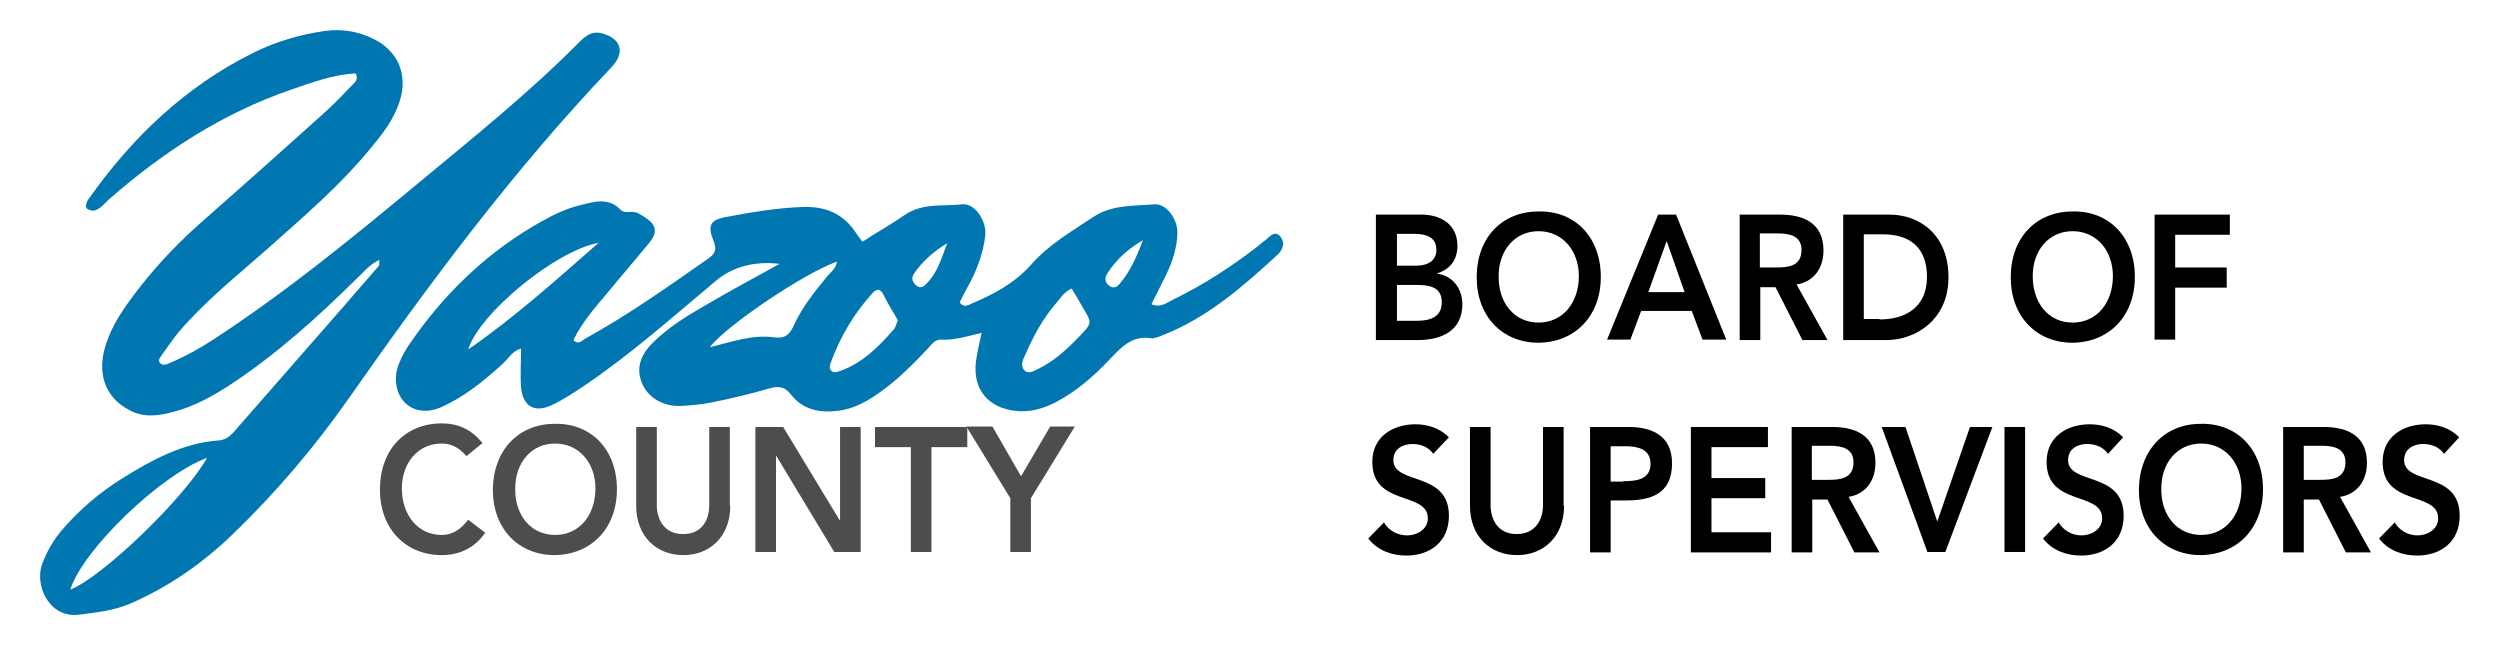
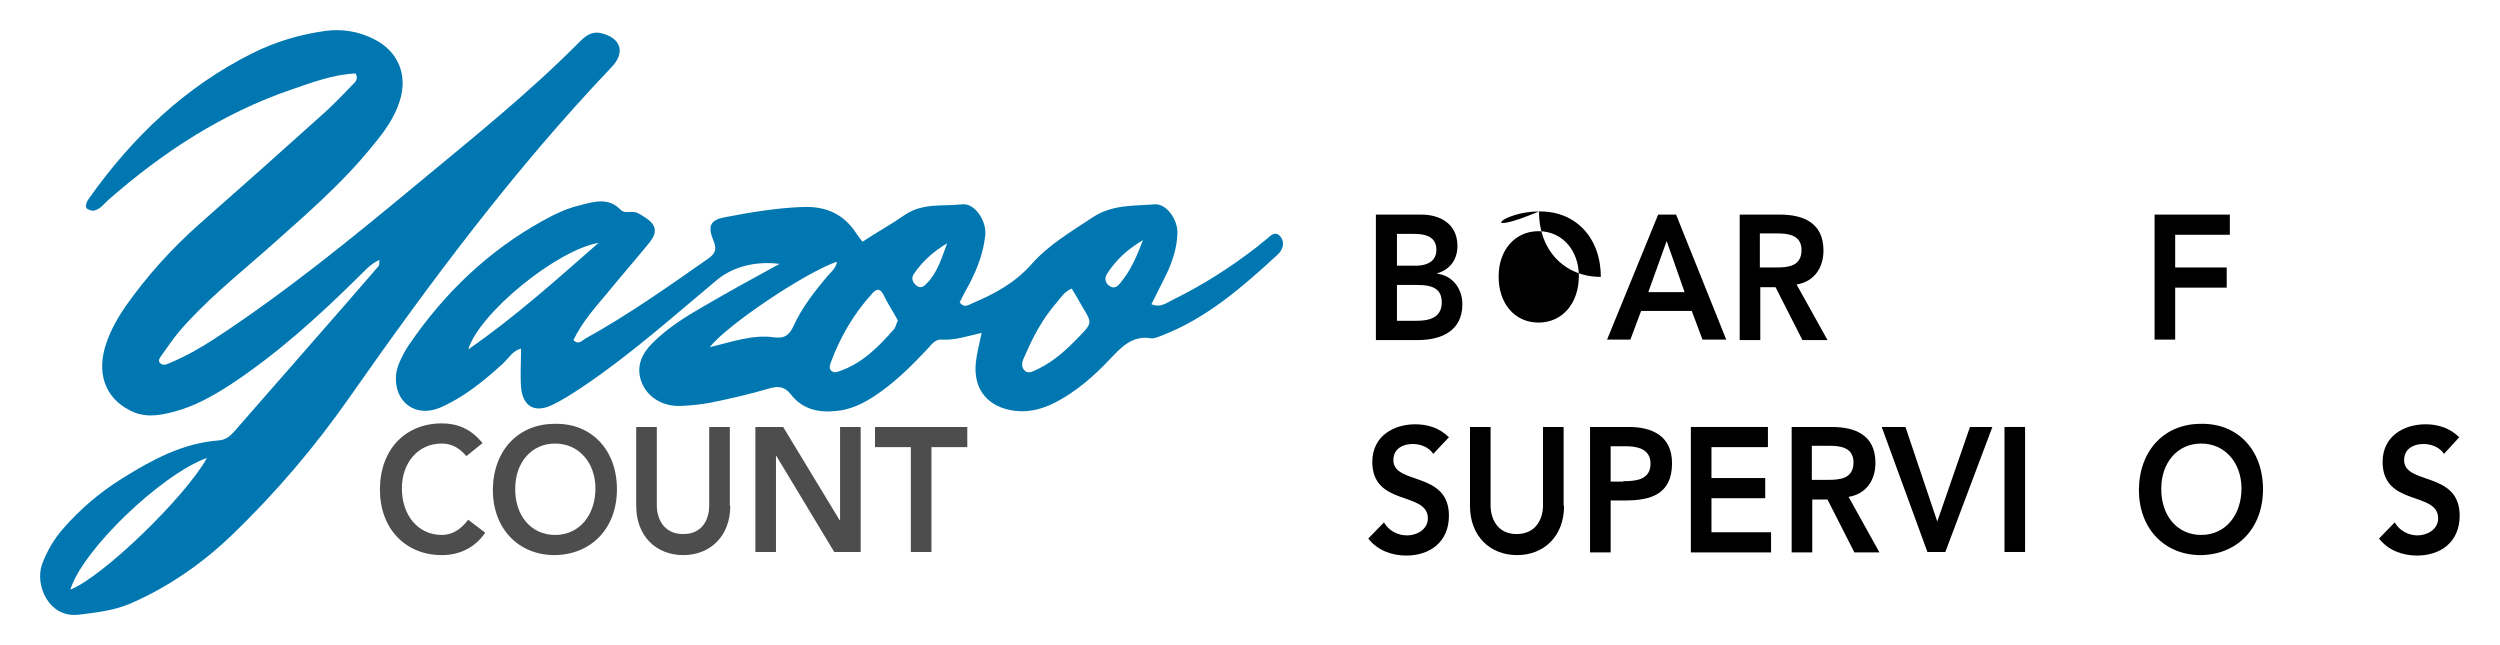
<svg xmlns="http://www.w3.org/2000/svg" version="1.1" id="Layer_1" x="0px" y="0px" viewBox="0 0 558 144" style="enable-background:new 0 0 558 144;" xml:space="preserve">
  <style type="text/css">
	.st0{fill:#0077B1;}
	.st1{fill:#4D4D4D;}
</style>
  <g>
    <g>
      <path class="st0" d="M79.4,16.4c-5,0.2-9.7,2-14.4,3.6c-15.4,5.3-28.7,14-40.8,24.6c-1,0.9-1.8,2.1-3.2,2.4    c-0.4,0.1-1-0.1-1.4-0.3c-0.5-0.3-0.5-0.9-0.3-1.3c0.1-0.5,0.4-0.9,0.7-1.3c9.6-13.5,21.3-24.7,36.3-32.2c5.2-2.6,10.6-4.2,16.3-5    C76.4,6.4,80,7,83.4,8.7c5.5,2.7,7.7,8.1,5.8,13.9c-1.2,3.8-3.5,6.9-6,9.9c-7,8.7-15.5,15.9-23.8,23.3    c-6.7,5.9-13.7,11.5-19.5,18.3c-1.4,1.7-2.6,3.5-3.9,5.3c-0.3,0.5-0.9,1.1-0.2,1.7c0.6,0.5,1.3,0.3,1.9,0c3.6-1.5,7-3.4,10.2-5.5    C63.8,65.2,78.5,53.2,93.2,41c12.3-10.2,24.8-20.2,36.1-31.6c1.4-1.4,2.8-2.5,4.9-2c4.4,1.1,5.5,4.3,2.2,7.7    C114.7,37.9,96,63,78,88.7c-7.7,11-16.2,21-25.8,30.3c-6.8,6.6-14.5,12-23.3,15.8c-3.6,1.5-7.4,1.9-11.3,2.4    c-6.7,0.8-9.9-6.6-8.2-11.3c1.1-2.9,2.6-5.5,4.6-7.8c3.9-4.5,8.4-8.3,13.4-11.4c6.6-4.1,13.4-7.8,21.4-8.4    c1.5-0.1,2.5-0.9,3.4-1.9C63,84,73.8,71.8,84.5,59.4c0.2-0.2,0.1-0.6,0.2-1.4c-2.2,1-3.5,2.7-5,4.1C70.9,70.8,61.8,79,51.5,85.8    c-4,2.6-8.1,4.9-12.7,6.1c-3.3,0.9-6.6,1.4-9.8-0.3c-5.6-2.8-7.6-8.5-5.2-15.2c1-2.9,2.5-5.5,4.2-8c4.8-6.8,10.3-12.9,16.5-18.4    c9.1-8,18.2-16.1,27.2-24.2c2.4-2.1,4.6-4.4,6.8-6.7C79.1,18.5,80.1,17.8,79.4,16.4z M15.7,131.6c7.2-2.8,25.7-20.7,30.5-29.4    C35.8,106,18.4,122.8,15.7,131.6z" />
      <path class="st0" d="M192.6,53.9c3-2,6.3-3.8,9.3-5.9c4.1-2.8,8.6-1.9,12.9-2.4c2.8-0.3,5.5,3.8,5.1,7c-0.4,3.7-1.7,7.2-3.4,10.5    c-0.8,1.5-1.6,2.9-2.3,4.4c1,1.3,1.9,0.6,2.8,0.2c5-2.1,9.6-4.6,13.3-8.8c3.8-4.3,8.8-7.2,13.6-10.4c4.4-2.9,9.1-2.5,13.8-2.9    c2.6-0.2,5.2,3.3,5.1,6.5c-0.1,3.2-1.1,6.3-2.5,9.2c-1.1,2.2-2.2,4.4-3.3,6.6c2.1,0.9,3.5-0.4,5-1.1c6.5-3.2,12.6-7.1,18.3-11.5    c0.7-0.5,1.3-1.1,2-1.6c1-0.7,2.1-2.4,3.4-1c1.1,1.2,0.8,2.9-0.5,4.1c-7.8,7.2-15.8,14.2-25.9,18.1c-0.8,0.3-1.7,0.7-2.4,0.6    c-4.3-0.7-6.7,2.1-9.3,4.8c-3.5,3.7-7.3,7-11.8,9.4c-2.9,1.5-5.9,2.4-9.2,2c-6-0.7-9.4-4.7-8.8-10.7c0.2-2.1,0.8-4.2,1.3-6.7    c-3.1,0.7-6,1.7-9,1.5c-1.5-0.1-2.3,1.3-3.2,2.2c-3.1,3.3-6.3,6.5-10,9.2c-3,2.2-6.2,4.1-10,4.5c-4.1,0.5-7.8-0.3-10.4-3.7    c-1.5-1.9-3-1.8-4.8-1.3c-4.4,1.3-8.8,2.3-13.2,3.2c-2.2,0.4-4.3,0.6-6.5,0.7c-4,0.2-7.5-1.9-8.8-5.3c-1.3-3.4,0-6.3,2.4-8.7    c3.4-3.4,7.4-5.9,11.4-8.2c5.5-3.2,11.1-6.3,17-9.5c-5.5-0.7-10.5,0.7-14,3.6c-9.7,8.1-19.1,16.5-29.6,23.6    c-2.4,1.6-4.8,3.2-7.4,4.4c-3.8,1.7-6.3,0.1-6.7-4c-0.2-2.8,0-5.7,0-8.7c-1.9,0.5-2.8,2.2-4.1,3.4c-4.3,3.9-8.7,7.5-14,9.8    c-5.5,2.3-10.3-1.3-9.8-7.3c0.1-1,0.4-2,0.8-2.9c0.6-1.4,1.3-2.7,2.2-4c7.8-11.4,17.6-20.8,29.7-27.5c2.7-1.5,5.4-2.8,8.4-3.5    c3.1-0.8,6.3-1.8,9,1c0.7,0.7,1.5,0.5,2.4,0.5c1.3-0.1,2.2,0.7,3.2,1.3c2.4,1.6,2.7,3.2,0.9,5.5c-3.2,3.9-6.5,7.7-9.7,11.6    c-2.7,3.2-5.5,6.4-7.3,10.2c1.1,1.2,1.9,0.1,2.6-0.3c9.6-5.3,18.5-11.6,27.5-17.9c1.7-1.2,1.9-2.2,1.1-4.1    c-1.3-3.2-0.6-4.5,2.5-5.1c5.8-1.1,11.6-2.1,17.5-2.3c5.2-0.2,9.2,1.6,12,6c0.4,0.6,0.8,1.1,1.2,1.6    C192.1,53.7,192.3,53.8,192.6,53.9z M186.8,58.4c-7.2,2.5-24.6,14.2-28.4,19.1c5-1.2,9.6-2.9,14.5-2.2c2.3,0.3,3.3-0.6,4.2-2.5    c1.9-4.2,4.7-7.7,7.6-11.2C185.5,60.7,186.6,59.9,186.8,58.4z M239.2,64.4c-1.8,0.8-2.5,2.2-3.5,3.3c-3,3.5-5.1,7.4-6.9,11.6    c-0.5,1-1.1,2.3-0.2,3.3c1,1.1,2.2,0.1,3.2-0.3c3.5-1.7,6.3-4.3,9-7.1c3-3.1,3-3.1,0.8-6.7C240.9,67.2,240.1,65.9,239.2,64.4z     M200.4,71.5c-1.1-2-2.3-3.8-3.2-5.7c-0.8-1.6-1.7-1.3-2.6-0.2c-4.1,4.5-7.1,9.7-9.2,15.4c-0.2,0.6-0.4,1.3,0.2,1.8    c0.6,0.5,1.3,0.2,1.9,0c5.1-1.8,8.7-5.5,12.1-9.4C200,72.8,200.1,72.1,200.4,71.5z M133.6,54.2c-9.5,1.7-26.6,15.7-29.1,23.8    C114.9,70.8,123.9,62.7,133.6,54.2z M255.1,53.6c-3.7,2.2-6,4.5-7.8,7.2c-0.8,1.1-0.8,2.2,0.3,3c1.1,0.8,1.9,0.1,2.5-0.7    C252.2,60.6,253.6,57.6,255.1,53.6z M211.4,54.3c-3,1.8-5.5,4-7.4,6.8c-0.7,1-0.3,1.9,0.5,2.6c1,0.9,1.9,0.1,2.5-0.6    C209.3,60.7,210.2,57.5,211.4,54.3z" />
    </g>
    <g>
      <path class="st1" d="M104.1,101.8c-1.9-2.2-3.7-2.8-5.5-2.8c-5.4,0-8.9,4.4-8.9,10c0,6,3.6,10.4,8.9,10.4c2.1,0,4.1-1,5.9-3.4    l3.8,2.9c-2.4,3.5-5.9,5-9.7,5c-8,0-13.8-5.8-13.8-14.6c0-9,5.7-14.8,13.8-14.8c3.5,0,6.5,1.2,9.1,4.4L104.1,101.8z" />
      <path class="st1" d="M123.8,94.6c8.1-0.2,13.9,5.7,13.9,14.6c0,8.7-5.7,14.6-13.9,14.7c-8,0-13.8-5.8-13.8-14.6    C110.1,100.4,115.8,94.6,123.8,94.6z M123.9,119.4c5.4,0,9-4.4,9-10.4c0-5.6-3.6-10-9-10c-5.4,0-8.9,4.4-8.9,10    C114.9,115,118.5,119.4,123.9,119.4z" />
      <path class="st1" d="M163,112.9c0,6.8-4.5,11-10.5,11c-6,0-10.5-4.2-10.5-11V95.3h4.6v17.5c0,2.8,1.4,6.4,5.9,6.4    c4.5,0,5.8-3.6,5.8-6.4V95.3h4.6V112.9z" />
      <path class="st1" d="M168.7,95.3h6.1l12.6,20.8h0.1V95.3h4.6v27.9h-5.9l-12.9-21.4h-0.1v21.4h-4.6V95.3z" />
      <path class="st1" d="M203.3,99.8h-8v-4.5h20.6v4.5h-8v23.4h-4.6V99.8z" />
-       <path class="st1" d="M225.5,111.2l-9.8-16h5.8l6.4,11.1l6.5-11.1h5.5l-9.8,16v12h-4.6V111.2z" />
    </g>
    <g>
      <path d="M307.1,47.9h10.2c3.9,0,8,1.9,8,7c0,3.2-1.8,5.3-4.5,6.1v0.1c3.3,0.4,5.6,3.2,5.6,6.8c0,6.1-4.9,8-9.9,8h-9.4V47.9z     M311.8,59.3h4.2c3.1,0,4.6-1.4,4.6-3.5c0-2.4-1.5-3.6-5-3.6h-3.8V59.3z M311.8,71.6h4.3c2.4,0,5.7-0.4,5.7-4.1    c0-2.9-1.8-3.9-5.5-3.9h-4.5V71.6z" />
-       <path d="M343.4,47.2c8.1-0.2,13.9,5.7,13.9,14.6c0,8.7-5.7,14.6-13.9,14.7c-8,0-13.8-5.8-13.8-14.6    C329.6,53,335.3,47.2,343.4,47.2z M343.4,72c5.4,0,9-4.4,9-10.4c0-5.6-3.6-10-9-10c-5.4,0-8.9,4.4-8.9,10    C334.4,67.6,338,72,343.4,72z" />
+       <path d="M343.4,47.2c8.1-0.2,13.9,5.7,13.9,14.6c-8,0-13.8-5.8-13.8-14.6    C329.6,53,335.3,47.2,343.4,47.2z M343.4,72c5.4,0,9-4.4,9-10.4c0-5.6-3.6-10-9-10c-5.4,0-8.9,4.4-8.9,10    C334.4,67.6,338,72,343.4,72z" />
      <path d="M370.1,47.9h4l11.2,27.9H380l-2.4-6.4h-11.3l-2.4,6.4h-5.2L370.1,47.9z M376,65.2l-4-11.4l-4.1,11.4H376z" />
      <path d="M388.2,47.9h9.1c5,0,9.7,1.7,9.7,8c0,4-2.2,7-6,7.6l6.9,12.4h-5.6l-6-11.8h-3.4v11.8h-4.6V47.9z M396.4,59.7    c2.6,0,5.7-0.2,5.7-3.9c0-3.3-2.9-3.7-5.3-3.7h-4v7.6H396.4z" />
-       <path d="M411.4,47.9h10.3c6.8,0,13.2,4.5,13.2,14c0,9.6-7.5,14-13.8,14h-9.7V47.9z M419.5,71.3c5.8,0,10.6-2.7,10.6-9.5    s-4.1-9.5-9.8-9.5H416v18.9H419.5z" />
-       <path d="M462.6,47.2c8.1-0.2,13.9,5.7,13.9,14.6c0,8.7-5.7,14.6-13.9,14.7c-8,0-13.8-5.8-13.8-14.6    C448.8,53,454.5,47.2,462.6,47.2z M462.6,72c5.4,0,9-4.4,9-10.4c0-5.6-3.6-10-9-10c-5.4,0-8.9,4.4-8.9,10    C453.7,67.6,457.2,72,462.6,72z" />
      <path d="M480.9,47.9h16.8v4.5h-12.2v7.3H497v4.5h-11.5v11.6h-4.6V47.9z" />
      <path d="M319.9,101.3c-1-1.5-2.8-2.2-4.6-2.2c-2.1,0-4.3,1-4.3,3.6c0,5.6,12.4,2.4,12.4,12.4c0,6-4.4,8.9-9.5,8.9    c-3.2,0-6.4-1.1-8.5-3.8l3.5-3.6c1.1,1.9,3.1,2.9,5.2,2.9c2.1,0,4.6-1.3,4.6-3.8c0-6.1-12.4-2.6-12.4-12.6c0-5.8,4.8-8.4,9.6-8.4    c2.7,0,5.4,0.8,7.5,2.9L319.9,101.3z" />
      <path d="M349.1,112.9c0,6.8-4.5,11-10.5,11c-6,0-10.5-4.2-10.5-11V95.3h4.6v17.5c0,2.8,1.4,6.4,5.8,6.4c4.5,0,5.9-3.6,5.9-6.4    V95.3h4.6V112.9z" />
      <path d="M354.8,95.3h8.8c5,0,9.6,1.9,9.6,8.1c0,7-4.9,8.3-10.4,8.3h-3.3v11.6h-4.6V95.3z M362.3,107.4c2.6,0,6.1-0.2,6.1-3.9    c0-3.4-3.1-3.9-5.6-3.9h-3.3v7.9H362.3z" />
      <path d="M377.3,95.3h17.3v4.5h-12.6v6.9h12v4.5h-12v7.6h13.3v4.5h-17.9V95.3z" />
      <path d="M399.8,95.3h9.1c5,0,9.7,1.7,9.7,8c0,4-2.2,7-6,7.6l6.9,12.4h-5.6l-6-11.8h-3.4v11.8h-4.6V95.3z M408,107.1    c2.6,0,5.7-0.2,5.7-3.9c0-3.3-2.9-3.7-5.3-3.7h-4v7.6H408z" />
      <path d="M420,95.3h5.3l7.1,21.1l7.3-21.1h5l-10.5,27.9h-4L420,95.3z" />
      <path d="M447.4,95.3h4.6v27.9h-4.6V95.3z" />
-       <path d="M470.5,101.3c-1-1.5-2.8-2.2-4.6-2.2c-2.1,0-4.3,1-4.3,3.6c0,5.6,12.4,2.4,12.4,12.4c0,6-4.4,8.9-9.5,8.9    c-3.2,0-6.4-1.1-8.5-3.8l3.5-3.6c1.1,1.9,3.1,2.9,5.1,2.9c2.1,0,4.6-1.3,4.6-3.8c0-6.1-12.4-2.6-12.4-12.6c0-5.8,4.8-8.4,9.6-8.4    c2.7,0,5.4,0.8,7.5,2.9L470.5,101.3z" />
      <path d="M491.2,94.6c8.1-0.2,13.9,5.7,13.9,14.6c0,8.7-5.7,14.6-13.9,14.7c-8,0-13.8-5.8-13.8-14.6    C477.5,100.4,483.2,94.6,491.2,94.6z M491.3,119.4c5.4,0,9-4.4,9-10.4c0-5.6-3.6-10-9-10c-5.4,0-8.9,4.4-8.9,10    C482.3,115,485.9,119.4,491.3,119.4z" />
-       <path d="M509.5,95.3h9.1c5,0,9.7,1.7,9.7,8c0,4-2.2,7-6,7.6l6.9,12.4h-5.6l-6-11.8h-3.4v11.8h-4.6V95.3z M517.8,107.1    c2.6,0,5.7-0.2,5.7-3.9c0-3.3-2.9-3.7-5.3-3.7h-4v7.6H517.8z" />
      <path d="M545.5,101.3c-1-1.5-2.8-2.2-4.6-2.2c-2.1,0-4.3,1-4.3,3.6c0,5.6,12.4,2.4,12.4,12.4c0,6-4.4,8.9-9.5,8.9    c-3.2,0-6.4-1.1-8.5-3.8l3.5-3.6c1.1,1.9,3.1,2.9,5.1,2.9c2.1,0,4.6-1.3,4.6-3.8c0-6.1-12.4-2.6-12.4-12.6c0-5.8,4.8-8.4,9.6-8.4    c2.7,0,5.4,0.8,7.5,2.9L545.5,101.3z" />
    </g>
  </g>
</svg>